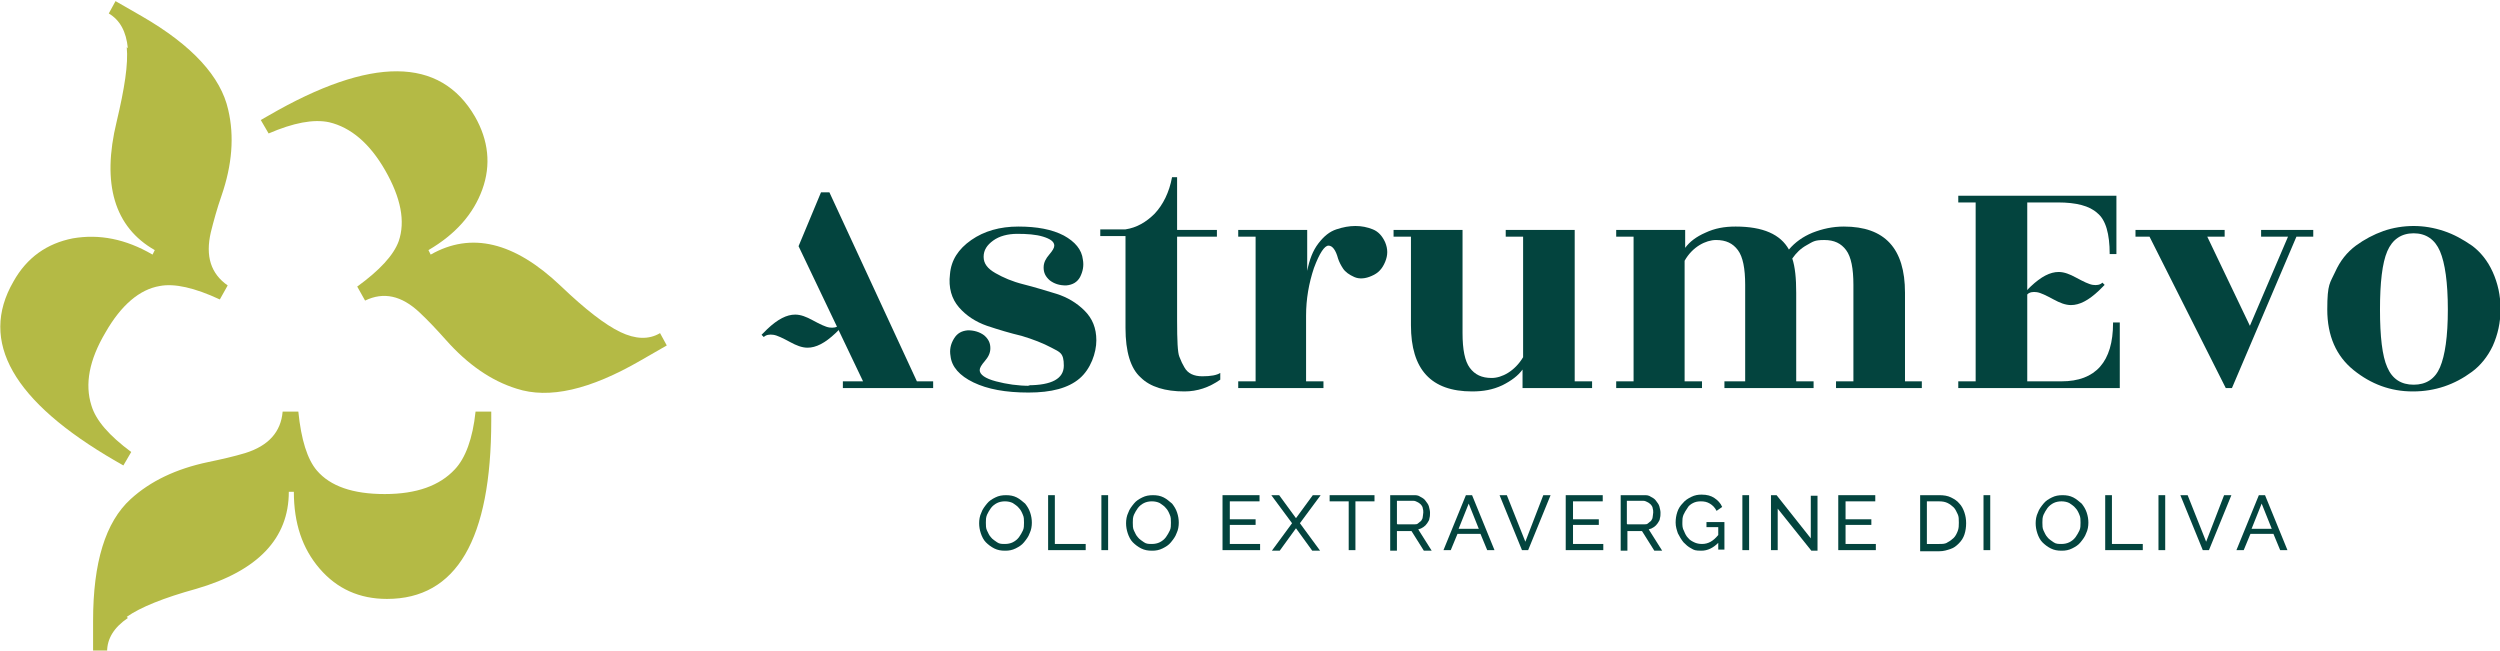
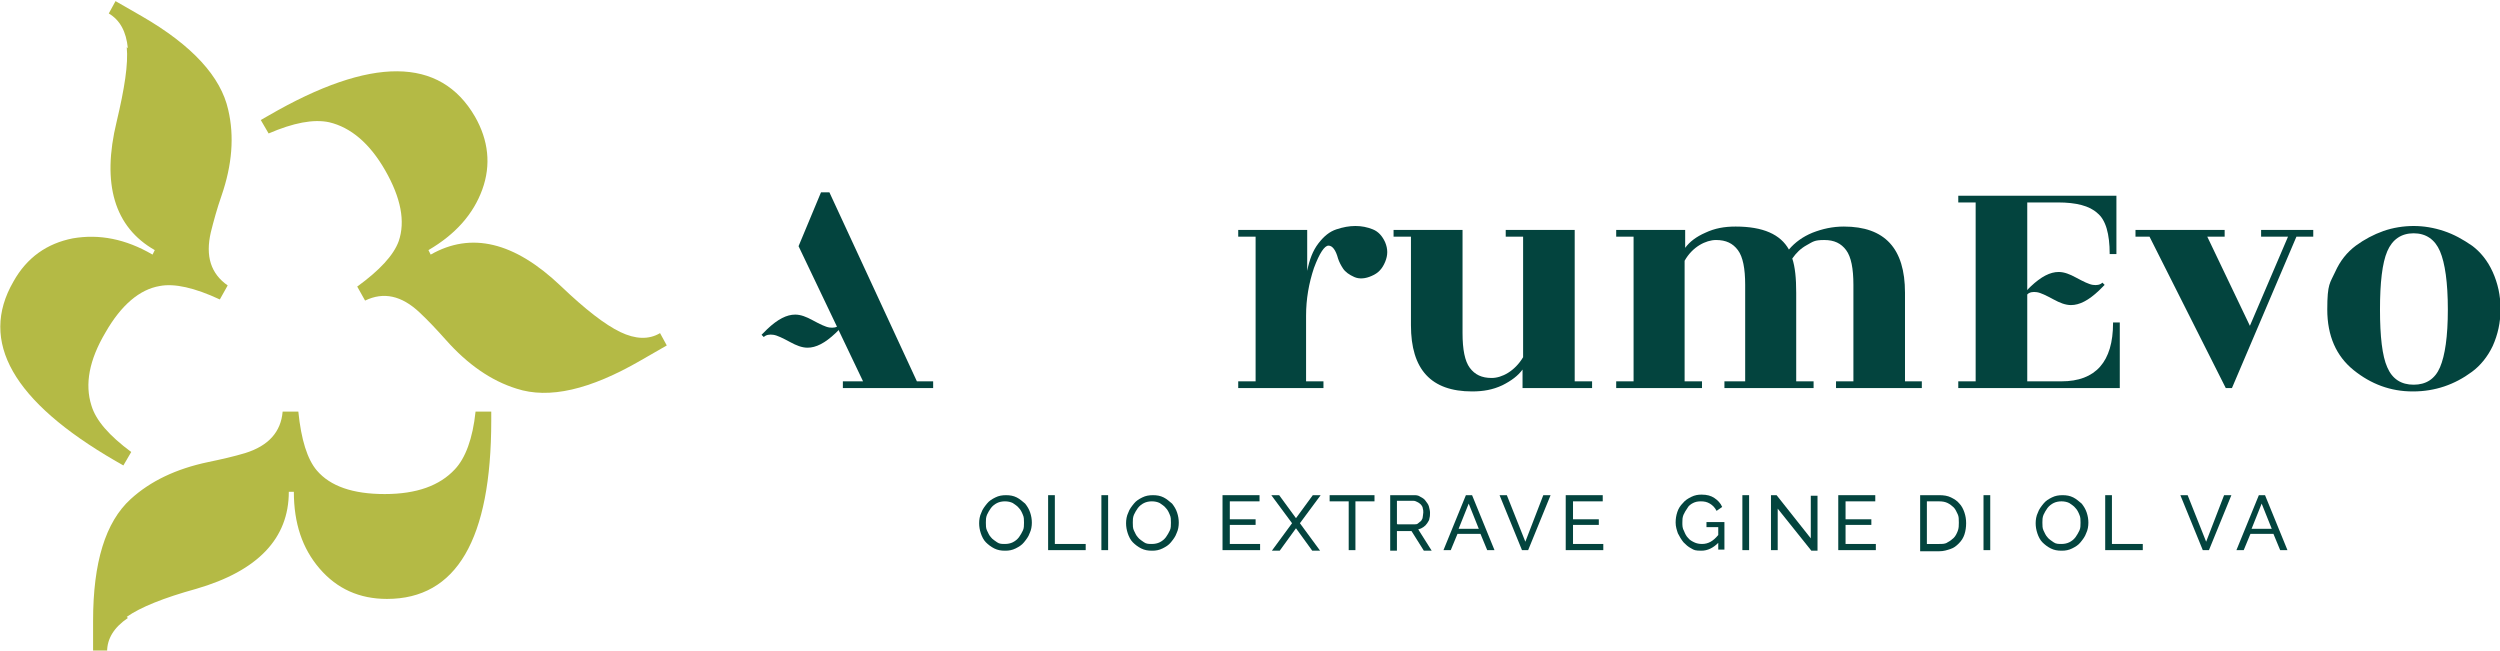
<svg xmlns="http://www.w3.org/2000/svg" id="Livello_1" version="1.1" viewBox="0 0 445.8 116">
  <defs>
    <style>
      .st0 {
        fill: #b4ba45;
      }

      .st1 {
        fill: #03443e;
      }
    </style>
  </defs>
  <g>
    <path class="st0" d="M22.6,110c2.4-1.7,6.6-3.4,12.4-5,11-3.2,16.5-9,16.5-17.3h.9c0,5.6,1.5,10.1,4.6,13.7,3.1,3.6,7.1,5.4,12,5.4,12.4,0,18.6-10.6,18.6-31.8v-1.6s-2.8,0-2.8,0c-.5,4.8-1.8,8.3-3.7,10.3-2.7,2.9-6.8,4.4-12.5,4.4-5.7,0-9.7-1.4-12.1-4.2-1.7-2-2.8-5.5-3.3-10.5h-2.8c-.3,3.6-2.5,6.1-6.7,7.4-2,.6-4.2,1.1-6.6,1.6-5.7,1.2-10.3,3.4-13.8,6.6-4.5,4.1-6.7,11.3-6.7,21.7v5.5s2.5,0,2.5,0c0-2.3,1.2-4.3,3.7-6Z" />
    <path class="st0" d="M22.6,8.4c.3,3-.4,7.4-1.8,13.3-2.7,11.1-.4,18.8,6.8,22.9l-.4.8c-4.8-2.8-9.5-3.7-14.2-2.9-4.6.9-8.2,3.4-10.6,7.7-6.2,10.7-.1,21.4,18.2,32l1.4.8,1.4-2.4c-3.9-2.9-6.3-5.6-7.1-8.3-1.2-3.8-.4-8.1,2.5-13,2.8-4.9,6.1-7.7,9.7-8.3,2.6-.5,6.2.3,10.7,2.4l1.4-2.5c-3-2.1-4-5.2-3-9.5.5-2,1.1-4.2,1.9-6.5,1.9-5.5,2.3-10.6,1.2-15.3-1.3-5.9-6.4-11.5-15.4-16.7l-4.7-2.7-1.2,2.2c2,1.2,3.1,3.2,3.4,6.2Z" />
    <path class="st0" d="M110.6,59.2c-2.7-1.3-6.2-4-10.6-8.2-8.3-7.9-16-9.7-23.2-5.6l-.4-.8c4.8-2.8,8-6.4,9.6-10.8,1.6-4.4,1.1-8.8-1.3-13-6.2-10.7-18.5-10.8-36.8-.2l-1.4.8,1.4,2.4c4.4-1.9,8-2.6,10.8-2,3.8.9,7.2,3.7,10,8.6,2.8,4.9,3.6,9.1,2.4,12.6-.9,2.5-3.4,5.2-7.4,8.1l1.4,2.5c3.3-1.6,6.5-.9,9.7,2.1,1.5,1.4,3.1,3.1,4.7,4.9,3.9,4.4,8.1,7.3,12.6,8.7,5.8,1.9,13.1.2,22.1-5l4.7-2.7-1.2-2.2c-2,1.2-4.4,1.1-7.1-.2Z" />
  </g>
  <g>
    <g>
      <path class="st1" d="M179.2,98.2c-.7,0-1.3-.1-1.9-.4-.6-.3-1.1-.7-1.5-1.1s-.7-1-.9-1.6c-.2-.6-.3-1.2-.3-1.8s.1-1.3.4-1.9c.2-.6.6-1.1,1-1.6.4-.5.9-.8,1.5-1.1.6-.3,1.2-.4,1.9-.4s1.3.1,1.9.4c.6.3,1,.7,1.5,1.1.4.5.7,1,.9,1.6.2.6.3,1.2.3,1.8s-.1,1.3-.4,1.9c-.2.6-.6,1.1-1,1.6-.4.5-.9.8-1.5,1.1-.6.3-1.2.4-1.8.4ZM175.8,93.2c0,.5,0,1,.2,1.4s.4.9.7,1.2c.3.4.7.6,1.1.9s.9.3,1.4.3,1-.1,1.4-.3c.4-.2.8-.5,1.1-.9s.5-.8.7-1.2.2-.9.2-1.4,0-1-.2-1.4c-.2-.5-.4-.9-.7-1.2-.3-.4-.7-.6-1.1-.9-.4-.2-.9-.3-1.4-.3s-1,.1-1.4.3-.8.5-1.1.9-.5.8-.7,1.2c-.2.5-.2.9-.2,1.4Z" />
      <path class="st1" d="M186.9,98.1v-9.8h1.2v8.7h5.5v1.1h-6.7Z" />
      <path class="st1" d="M196.4,98.1v-9.8h1.2v9.8h-1.2Z" />
      <path class="st1" d="M205.4,98.2c-.7,0-1.3-.1-1.9-.4-.6-.3-1.1-.7-1.5-1.1s-.7-1-.9-1.6c-.2-.6-.3-1.2-.3-1.8s.1-1.3.4-1.9c.2-.6.6-1.1,1-1.6.4-.5.9-.8,1.5-1.1.6-.3,1.2-.4,1.9-.4s1.3.1,1.9.4c.6.3,1,.7,1.5,1.1.4.5.7,1,.9,1.6.2.6.3,1.2.3,1.8s-.1,1.3-.4,1.9c-.2.6-.6,1.1-1,1.6-.4.5-.9.8-1.5,1.1-.6.3-1.2.4-1.8.4ZM202,93.2c0,.5,0,1,.2,1.4s.4.9.7,1.2c.3.4.7.6,1.1.9s.9.3,1.4.3,1-.1,1.4-.3c.4-.2.8-.5,1.1-.9s.5-.8.7-1.2.2-.9.2-1.4,0-1-.2-1.4c-.2-.5-.4-.9-.7-1.2-.3-.4-.7-.6-1.1-.9-.4-.2-.9-.3-1.4-.3s-1,.1-1.4.3-.8.5-1.1.9-.5.8-.7,1.2c-.2.5-.2.9-.2,1.4Z" />
      <path class="st1" d="M224.7,97v1.1h-6.7v-9.8h6.6v1.1h-5.3v3.2h4.6v1h-4.6v3.4h5.4Z" />
      <path class="st1" d="M228.1,88.3l3,4.1,3-4.1h1.4l-3.7,5,3.6,4.9h-1.4l-2.9-4-2.9,4h-1.4l3.6-4.9-3.7-5h1.4Z" />
      <path class="st1" d="M245.1,89.4h-3.4v8.7h-1.2v-8.7h-3.4v-1.1h8v1.1Z" />
      <path class="st1" d="M247.9,98.1v-9.8h4.2c.4,0,.8,0,1.2.3.4.2.7.4.9.7s.5.6.6,1c.1.4.2.8.2,1.1s0,.7-.1,1c0,.3-.2.6-.4.9-.2.3-.4.5-.7.7-.3.2-.5.3-.9.4l2.4,3.8h-1.4l-2.2-3.5h-2.6v3.5h-1.2ZM249.2,93.5h3c.3,0,.5,0,.7-.2s.4-.3.5-.4c.1-.2.3-.4.3-.7,0-.2.1-.5.1-.8s0-.5-.1-.8c0-.2-.2-.5-.4-.7-.2-.2-.4-.3-.6-.4-.2-.1-.4-.2-.7-.2h-2.9v4.1Z" />
      <path class="st1" d="M261.4,88.3h1.1l4,9.8h-1.3l-1.2-2.9h-4.1l-1.2,2.9h-1.3l4-9.8ZM263.7,94.3l-1.8-4.5-1.8,4.5h3.6Z" />
      <path class="st1" d="M268.7,88.3l3.3,8.3,3.2-8.3h1.3l-4,9.8h-1.1l-4-9.8h1.3Z" />
      <path class="st1" d="M285.9,97v1.1h-6.7v-9.8h6.6v1.1h-5.3v3.2h4.6v1h-4.6v3.4h5.4Z" />
-       <path class="st1" d="M289,98.1v-9.8h4.2c.4,0,.8,0,1.2.3.4.2.7.4.9.7s.5.6.6,1c.1.4.2.8.2,1.1s0,.7-.1,1c0,.3-.2.6-.4.9-.2.3-.4.5-.7.7-.3.2-.5.3-.9.4l2.4,3.8h-1.4l-2.2-3.5h-2.6v3.5h-1.2ZM290.2,93.5h3c.3,0,.5,0,.7-.2s.4-.3.5-.4c.1-.2.3-.4.3-.7,0-.2.1-.5.1-.8s0-.5-.1-.8c0-.2-.2-.5-.4-.7-.2-.2-.4-.3-.6-.4-.2-.1-.4-.2-.7-.2h-2.9v4.1Z" />
      <path class="st1" d="M306.4,96.8c-.9.9-1.9,1.4-3,1.4s-1.3-.1-1.8-.4c-.6-.3-1-.7-1.4-1.1-.4-.5-.7-1-1-1.6-.2-.6-.4-1.2-.4-1.9s.1-1.3.3-1.9.5-1.1,1-1.6c.4-.5.9-.8,1.5-1.1.6-.3,1.2-.4,1.8-.4,1,0,1.7.2,2.3.6.6.4,1.1.9,1.4,1.6l-1,.7c-.3-.6-.7-1-1.2-1.3-.5-.3-1-.4-1.6-.4s-1,.1-1.4.3c-.4.2-.8.5-1,.9-.3.4-.5.8-.7,1.2-.2.5-.2.9-.2,1.4s0,1,.3,1.5c.2.5.4.9.7,1.2.3.4.7.6,1.1.8s.9.3,1.4.3c1.1,0,2-.5,2.9-1.6v-1.4h-2.1v-.9h3.2v4.9h-1.1v-1.3Z" />
      <path class="st1" d="M310.7,98.1v-9.8h1.2v9.8h-1.2Z" />
      <path class="st1" d="M317,90.6v7.5h-1.2v-9.8h1l6.1,7.7v-7.6h1.2v9.8h-1.1l-6-7.5Z" />
      <path class="st1" d="M334.5,97v1.1h-6.7v-9.8h6.6v1.1h-5.3v3.2h4.6v1h-4.6v3.4h5.4Z" />
      <path class="st1" d="M342.4,98.1v-9.8h3.4c.8,0,1.5.1,2.1.4.6.3,1.1.6,1.5,1.1.4.4.7,1,.9,1.6.2.6.3,1.2.3,1.9s-.1,1.4-.3,2c-.2.6-.5,1.1-1,1.6s-.9.8-1.5,1c-.6.2-1.2.4-2,.4h-3.4ZM349.3,93.2c0-.6,0-1.1-.2-1.5s-.4-.9-.7-1.2c-.3-.3-.7-.6-1.1-.8-.4-.2-.9-.3-1.5-.3h-2.2v7.6h2.2c.6,0,1.1,0,1.5-.3.4-.2.8-.5,1.1-.8.3-.3.5-.7.7-1.2s.2-1,.2-1.5Z" />
      <path class="st1" d="M353.7,98.1v-9.8h1.2v9.8h-1.2Z" />
      <path class="st1" d="M367.6,98.2c-.7,0-1.3-.1-1.9-.4-.6-.3-1.1-.7-1.5-1.1s-.7-1-.9-1.6c-.2-.6-.3-1.2-.3-1.8s.1-1.3.4-1.9c.2-.6.6-1.1,1-1.6.4-.5.9-.8,1.5-1.1.6-.3,1.2-.4,1.9-.4s1.3.1,1.9.4c.6.3,1,.7,1.5,1.1.4.5.7,1,.9,1.6.2.6.3,1.2.3,1.8s-.1,1.3-.4,1.9c-.2.6-.6,1.1-1,1.6-.4.5-.9.8-1.5,1.1-.6.3-1.2.4-1.8.4ZM364.2,93.2c0,.5,0,1,.2,1.4s.4.9.7,1.2c.3.4.7.6,1.1.9s.9.3,1.4.3,1-.1,1.4-.3c.4-.2.8-.5,1.1-.9s.5-.8.7-1.2.2-.9.2-1.4,0-1-.2-1.4c-.2-.5-.4-.9-.7-1.2-.3-.4-.7-.6-1.1-.9-.4-.2-.9-.3-1.4-.3s-1,.1-1.4.3-.8.5-1.1.9-.5.8-.7,1.2c-.2.5-.2.9-.2,1.4Z" />
      <path class="st1" d="M375.4,98.1v-9.8h1.2v8.7h5.5v1.1h-6.7Z" />
-       <path class="st1" d="M384.9,98.1v-9.8h1.2v9.8h-1.2Z" />
      <path class="st1" d="M390.1,88.3l3.3,8.3,3.2-8.3h1.3l-4,9.8h-1.1l-4-9.8h1.3Z" />
      <path class="st1" d="M402.8,88.3h1.1l4,9.8h-1.3l-1.2-2.9h-4.1l-1.2,2.9h-1.3l4-9.8ZM405.1,94.3l-1.8-4.5-1.8,4.5h3.6Z" />
    </g>
    <g>
      <g>
-         <path class="st1" d="M183.3,68.7c4.3,0,6.4-1.2,6.4-3.5s-.7-2.4-2.2-3.2c-1.5-.8-3.3-1.5-5.3-2.1-2.1-.5-4.1-1.1-6.2-1.8-2-.7-3.7-1.8-5-3.3-1.3-1.5-1.9-3.5-1.6-5.9.2-2.5,1.5-4.5,3.8-6.1s5.1-2.4,8.4-2.4,6,.5,8.1,1.6c2,1.1,3.2,2.5,3.4,4.3.2,1.1,0,2.1-.5,3.1-.5.9-1.3,1.4-2.5,1.5-1.2,0-2.1-.3-2.9-.9-.8-.7-1.1-1.4-1.1-2.3,0-.9.4-1.6,1-2.3.6-.7.9-1.2.9-1.6,0-.7-.7-1.2-2-1.6s-2.9-.5-4.6-.5-3.2.4-4.3,1.2c-1.1.8-1.7,1.7-1.7,2.9s.7,2.1,2.1,2.9c1.4.8,3,1.5,5,2,2,.5,3.9,1.1,5.9,1.7,1.9.6,3.6,1.6,5,3,1.4,1.4,2.1,3.1,2.1,5.3s-1,5.1-3,6.8c-2,1.7-5,2.5-9.1,2.5s-7.3-.6-9.8-1.8c-2.5-1.2-3.9-2.8-4.1-4.7-.2-1.1,0-2.1.6-3.1s1.4-1.4,2.5-1.5c1.1,0,2.1.3,2.9.9.8.7,1.1,1.4,1.1,2.3,0,.9-.4,1.6-1,2.3s-.9,1.2-.9,1.6c0,.8,1,1.5,2.9,2s3.9.8,6.1.8Z" />
-         <path class="st1" d="M209.9,42.2v15c0,3.5.1,5.7.4,6.4.3.8.6,1.4.9,1.9.6,1.1,1.7,1.6,3.2,1.6s2.6-.2,3.2-.6v1.2c-2,1.4-4.1,2.1-6.4,2.1-3.4,0-6.1-.8-7.8-2.5-1.8-1.6-2.7-4.6-2.7-8.8v-16.4h-4.5v-1.2h4.5c2-.3,3.7-1.3,5.2-2.8,1.5-1.6,2.6-3.8,3.1-6.5h.9v9.4h7.1v1.2h-7.1Z" />
        <path class="st1" d="M236.1,69.2h-15.3v-1.2h3.1v-25.8h-3.1v-1.2h12.3v7.3c.4-2,1-3.6,2-4.9,1-1.3,2-2.1,3.2-2.5s2.3-.6,3.4-.6,2.1.2,3.1.6c1,.4,1.7,1.2,2.2,2.3.5,1.2.5,2.3,0,3.5s-1.2,2-2.4,2.5c-1.1.5-2.2.6-3.1.2-.9-.4-1.6-.9-2-1.5-.4-.6-.7-1.2-.9-1.8-.4-1.5-1-2.3-1.7-2.3s-1.6,1.3-2.6,4c-.9,2.7-1.4,5.5-1.4,8.5v11.7h3.1v1.2Z" />
        <path class="st1" d="M271.5,69.2v-3.3c-.8,1.1-2,2-3.6,2.8-1.7.8-3.4,1.1-5.4,1.1-7.3,0-10.9-3.9-10.9-11.8v-15.8h-3.1v-1.2h12.3v18.4c0,2.9.4,5,1.3,6.2.9,1.2,2.1,1.8,3.9,1.8s4.1-1.2,5.6-3.7v-21.5h-3.1v-1.2h12.3v27h3.1v1.2h-12.3Z" />
        <path class="st1" d="M339.6,68h3.1v1.2h-15.3v-1.2h3.1v-17.2c0-2.9-.4-5-1.3-6.2-.9-1.2-2.1-1.8-3.9-1.8s-2,.3-3.1.9c-1.1.6-1.9,1.4-2.6,2.4.5,1.5.7,3.5.7,6.1v15.8h3.1v1.2h-15.9v-1.2h3.7v-17.2c0-2.9-.4-5-1.3-6.2-.9-1.2-2.1-1.8-3.9-1.8s-4.2,1.2-5.6,3.7v21.5h3.1v1.2h-15.3v-1.2h3.1v-25.8h-3.1v-1.2h12.3v3.2c.8-1.1,2-2,3.6-2.7,1.7-.8,3.4-1.1,5.4-1.1,4.9,0,8,1.4,9.5,4.1,1.1-1.3,2.5-2.3,4.2-3,1.8-.7,3.6-1.1,5.6-1.1,7.3,0,10.9,3.9,10.9,11.8v15.8Z" />
        <polygon class="st1" points="163.5 68 147.9 34.3 146.4 34.3 142.4 43.9 153.9 68 150.3 68 150.3 69.2 166.4 69.2 166.4 68 163.5 68" />
        <path class="st1" d="M137.9,59.7c.7.1,1.7.6,3,1.3,1.1.6,2.1,1,3.1,1,1.5,0,3.1-.8,5-2.6l1-1-.4-.4c-.4.4-1,.5-1.7.4-.7-.1-1.7-.6-3-1.3-1.1-.6-2.1-1-3.1-1-1.5,0-3.1.8-5,2.6l-1,1,.4.4c.4-.4,1-.5,1.7-.4Z" />
      </g>
      <g>
        <path class="st1" d="M412.5,41v1.2h-3l-11.5,27h-1.1l-13.6-27h-2.5v-1.2h15.9v1.2h-3.1l7.6,15.9,6.8-15.9h-4.8v-1.2h9.2Z" />
        <path class="st1" d="M430.2,69.8c-3.9,0-7.4-1.3-10.5-3.8-3.1-2.5-4.7-6.1-4.7-10.8s.5-4.7,1.4-6.7c.9-2,2.1-3.5,3.7-4.7,1.5-1.1,3.2-2,4.9-2.6s3.6-.9,5.4-.9,3.6.3,5.4.9c1.8.6,3.4,1.5,5,2.6,1.5,1.1,2.8,2.7,3.7,4.7.9,2,1.4,4.2,1.4,6.6s-.5,4.6-1.4,6.6c-.9,1.9-2.2,3.5-3.7,4.6-3.1,2.3-6.6,3.5-10.5,3.5ZM425.7,65.5c.9,2.1,2.5,3.1,4.7,3.1s3.8-1,4.7-3.1c.9-2.1,1.4-5.5,1.4-10.3s-.5-8.3-1.4-10.4c-.9-2.1-2.5-3.2-4.7-3.2s-3.8,1.1-4.7,3.2c-.9,2.1-1.3,5.6-1.3,10.4s.4,8.3,1.3,10.3Z" />
        <path class="st1" d="M376.8,57.6c0,6.9-3.1,10.4-9.2,10.4h-6.1v-31.9h5.5c3.2,0,5.6.6,7,1.9,1.5,1.2,2.2,3.7,2.2,7.3h1.2v-10.4h-28.2v1.2h3.1v31.9h-3.1v1.2h28.8v-11.7h-1.2Z" />
        <path class="st1" d="M363.2,52.1c.7.1,1.7.6,3,1.3,1.1.6,2.1,1,3.1,1,1.5,0,3.1-.8,5-2.6l1-1-.4-.4c-.4.4-1,.5-1.7.4-.7-.1-1.7-.6-3-1.3-1.1-.6-2.1-1-3.1-1-1.5,0-3.1.8-5,2.6l-1,1,.4.4c.4-.4,1-.5,1.7-.4Z" />
      </g>
    </g>
  </g>
</svg>